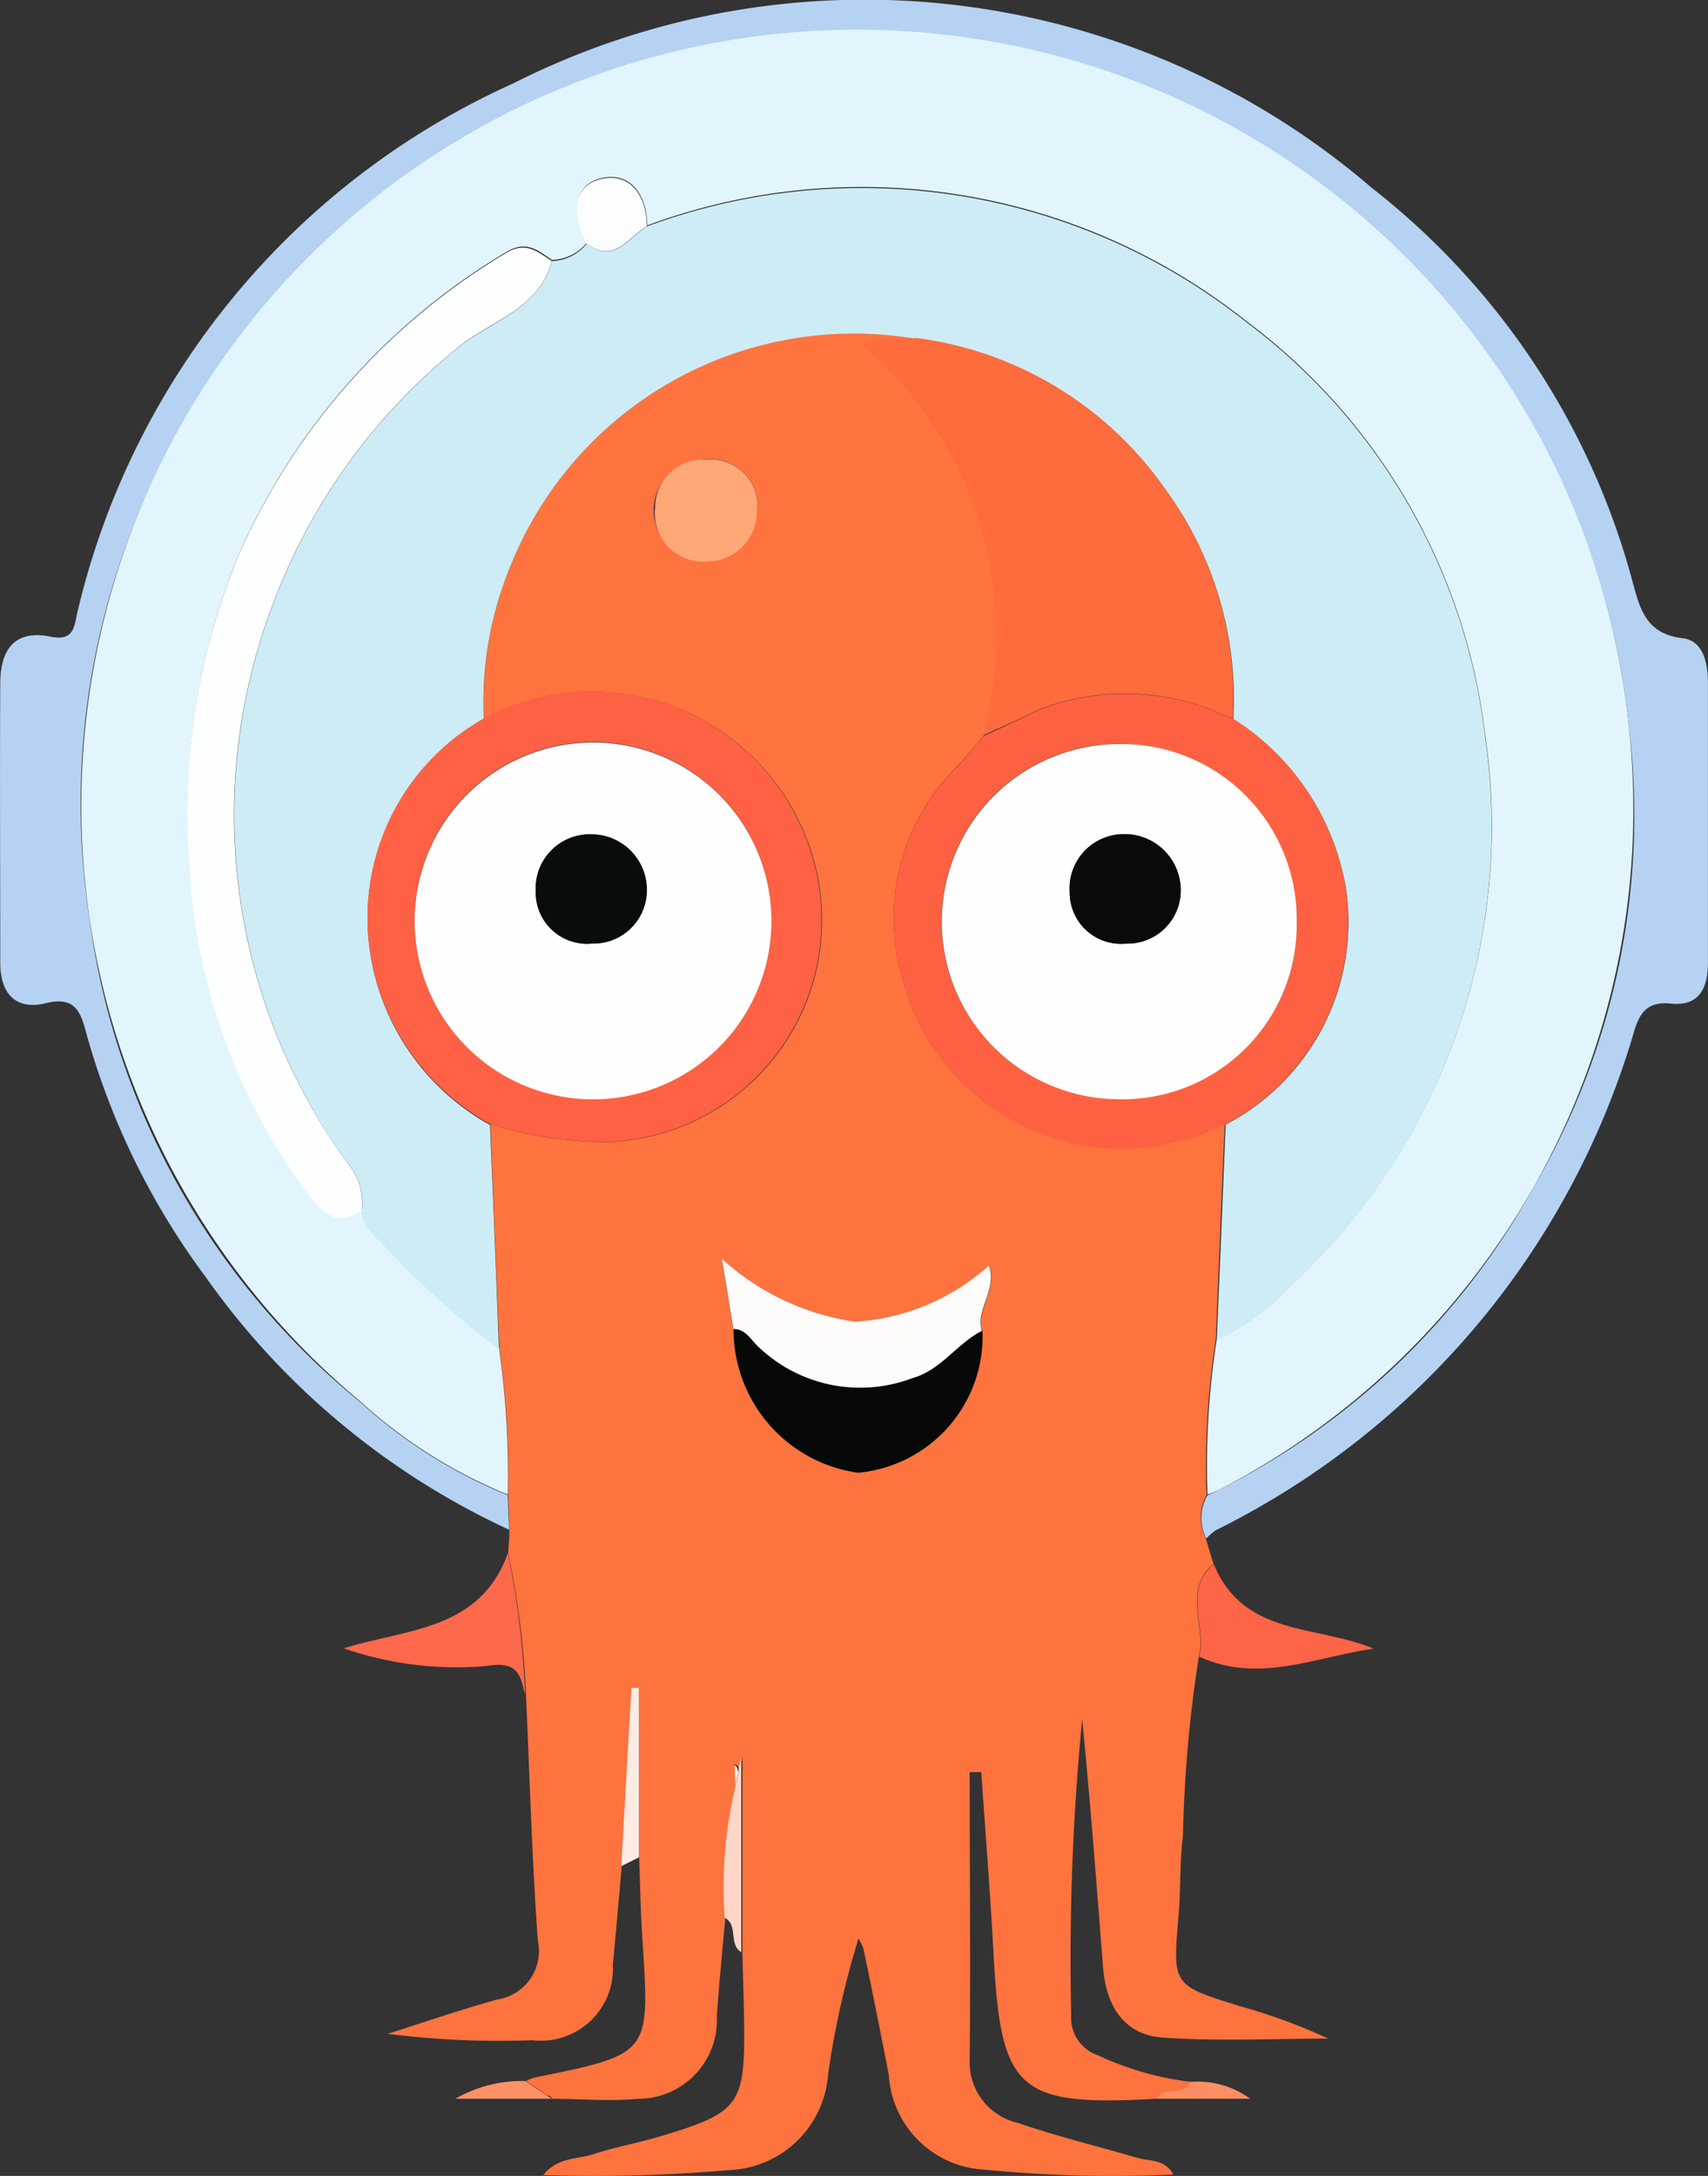
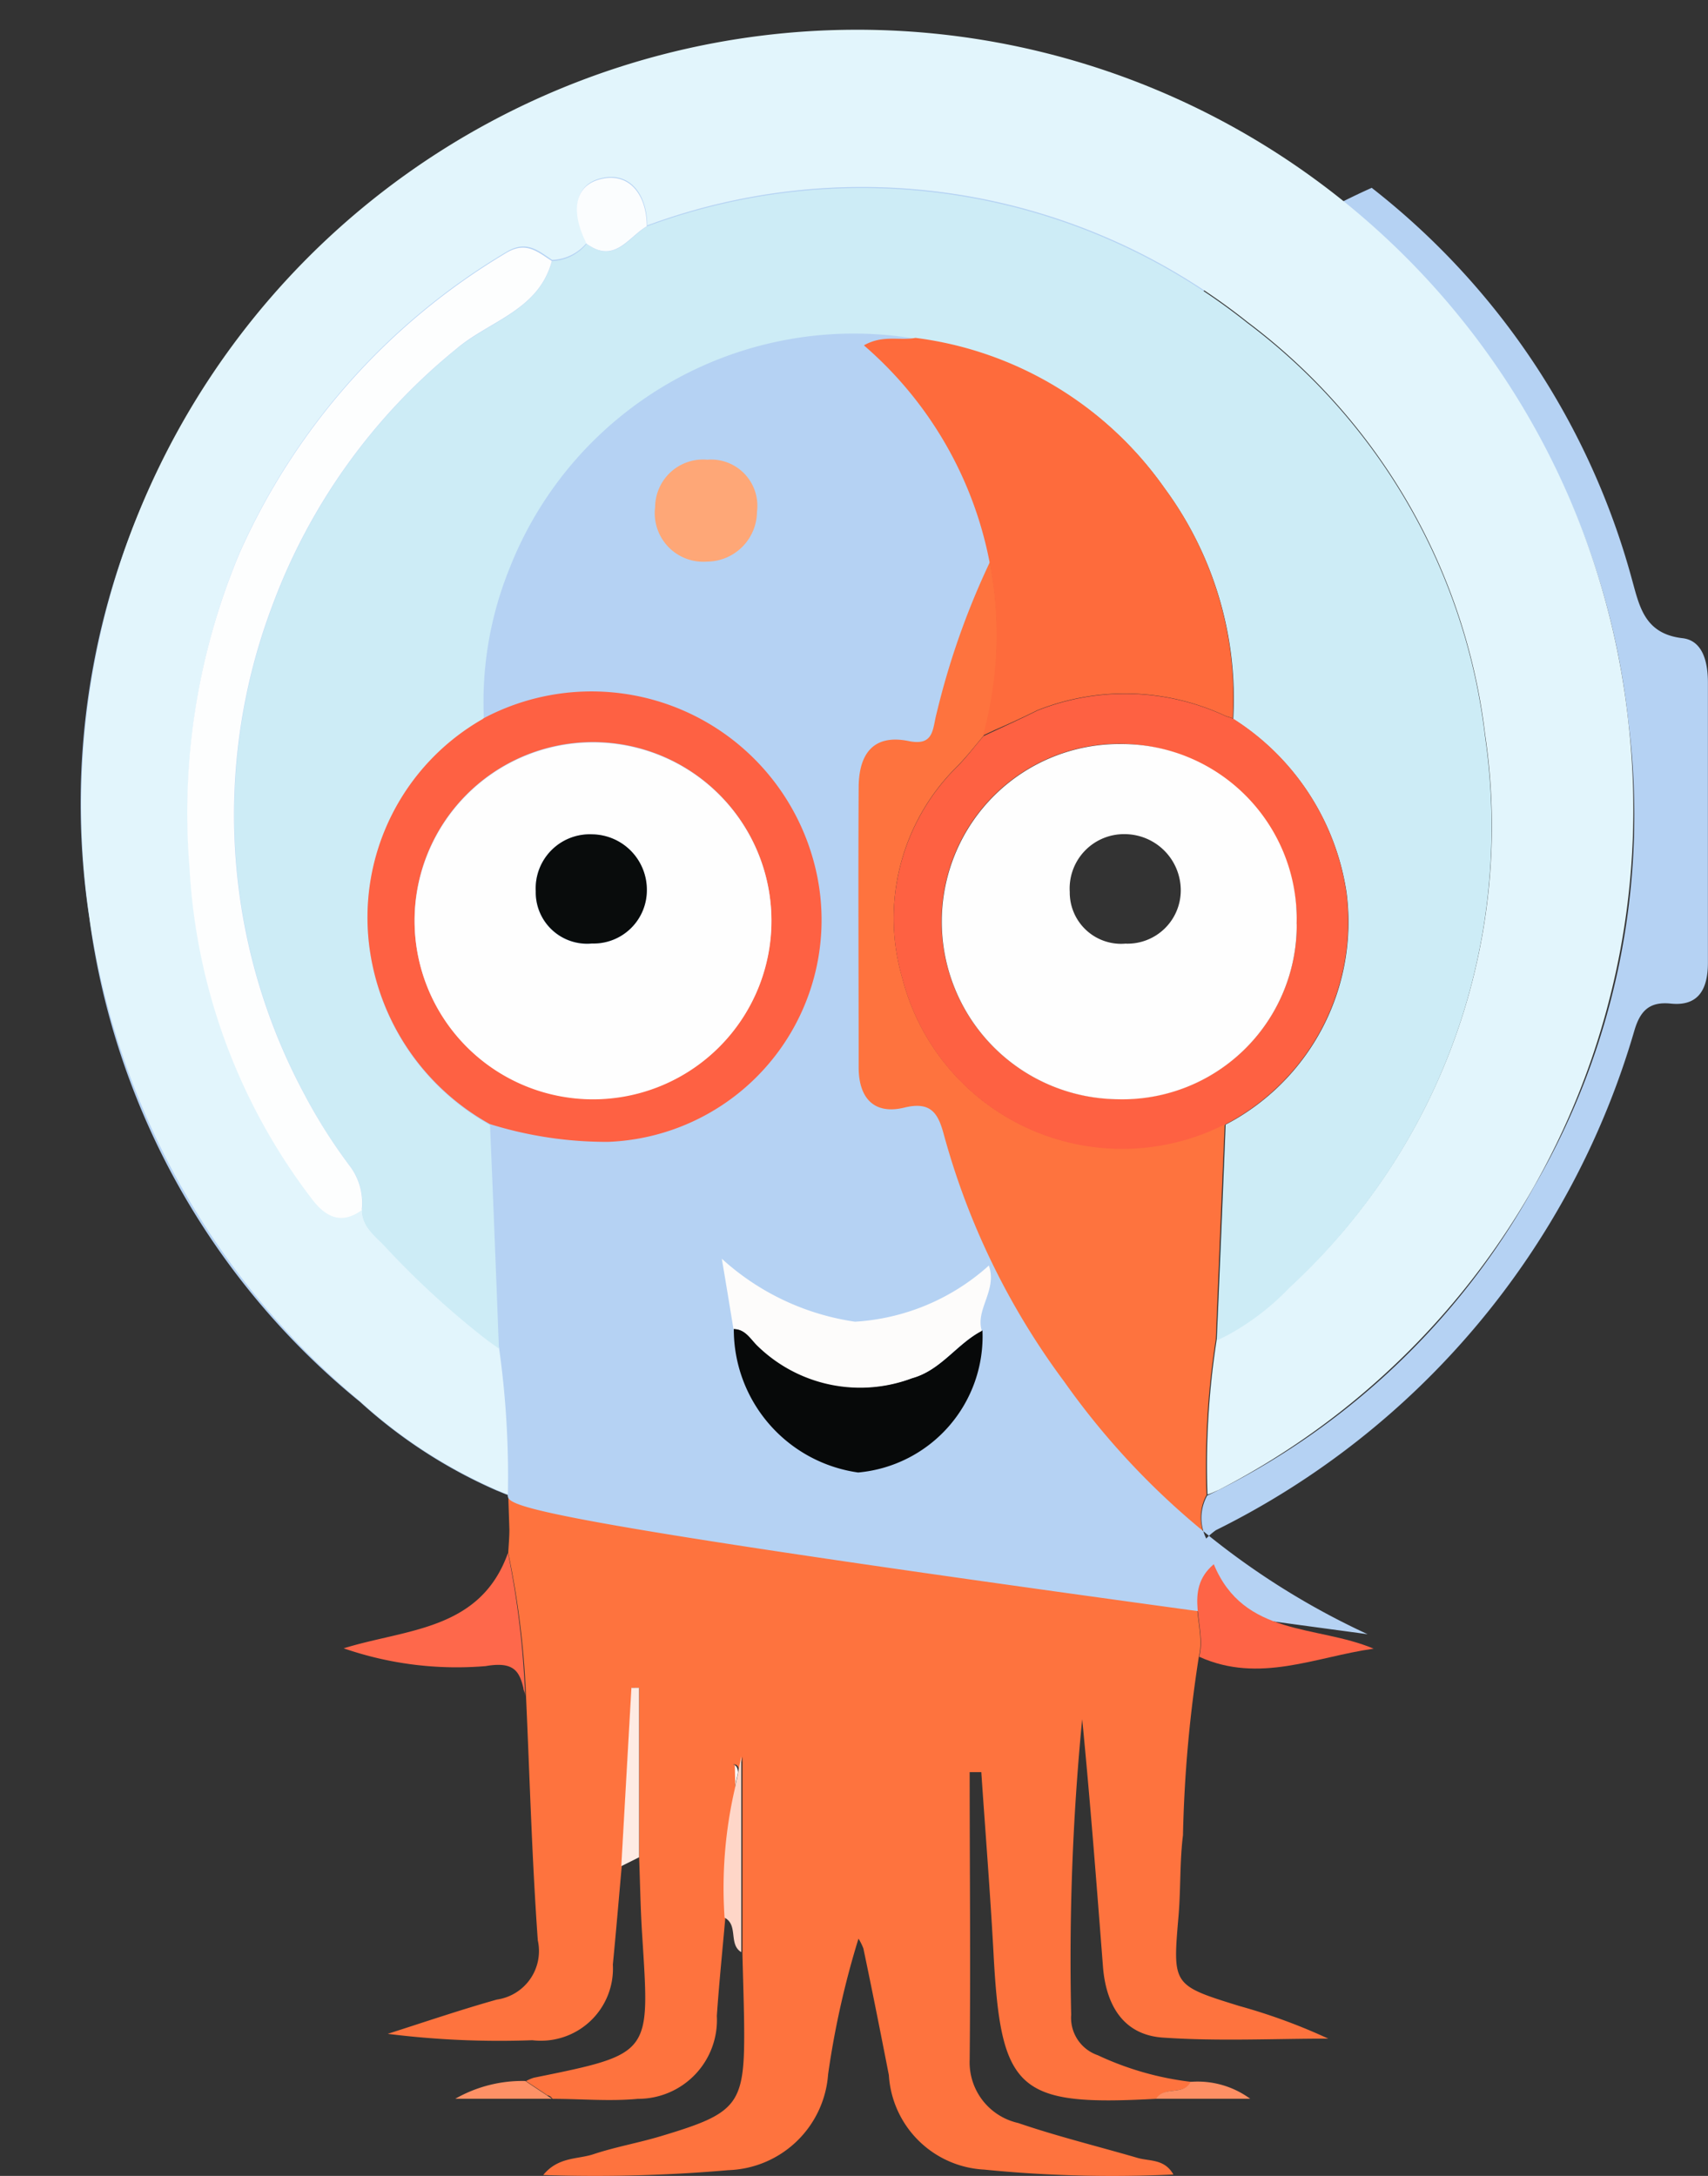
<svg xmlns="http://www.w3.org/2000/svg" width="19.233" height="24.502" viewBox="0 0 19.233 24.502">
  <rect x="0" y="0" width="19.233" height="24.502" fill="#333333" stroke="none" />
  <g id="Group_4573" data-name="Group 4573" transform="translate(-2.466 0)">
    <path id="Path_33315" data-name="Path 33315" d="M481.88,196.384s0,.006,0,.019l.006.264c.013-.067.025-.135.04-.2-.011-.129-.112-.063-.051-.078m5.534-7.213s-.006,0-.008,0l.008.006s0-.006,0-.011m-3.486-8.854v0h.006l-.006,0" transform="translate(-471.15 -176.513)" fill="#fefefe" />
    <path id="Path_33317" data-name="Path 33317" d="M306.4,193.978c.027-.306.013-.616.051-.92a14.965,14.965,0,0,1,.179-2.012c.086-.342-.19-.742.165-1.042l-.089-.291a.526.526,0,0,1,.01-.485,9.2,9.2,0,0,1,.105-1.753q.048-1.209.1-2.419l-.008-.006a2.553,2.553,0,0,1-3.623-1.645,2.4,2.4,0,0,1,.6-2.364c.114-.112.211-.24.316-.363a4.309,4.309,0,0,0-1.341-4.393c.213-.122.4-.053.578-.084v0a4.161,4.161,0,0,0-4.573,2.584,4.021,4.021,0,0,0-.289,1.7A2.591,2.591,0,0,1,302.3,182.1a2.5,2.5,0,0,1-2.316,3.153,4.424,4.424,0,0,1-1.331-.2q.048,1.259.1,2.518a10.334,10.334,0,0,1,.1,1.654l.013.392c0,.086-.008.173-.013.262a9.808,9.808,0,0,1,.2,1.609.3.3,0,0,1-.008-.042c0,.015.006.027.008.042.042.917.067,1.837.133,2.755a.552.552,0,0,1-.46.666c-.413.116-.82.255-1.23.386a10.065,10.065,0,0,0,1.628.072.812.812,0,0,0,.907-.852c.036-.369.067-.738.1-1.107l.114-2.008h.082v1.909c.011.289.015.58.034.869.084,1.348.124,1.339-1.219,1.611a.467.467,0,0,0-.089.038c.08.053.16.105.24.16a.085.085,0,0,1,.059.04c.321,0,.643.03.96,0a.887.887,0,0,0,.89-.934c.025-.367.063-.734.095-1.1a4.975,4.975,0,0,1,.114-1.445l-.006-.264c0-.013,0-.021,0-.019-.061.015.04-.051.051.078.011-.057.023-.114.034-.171v2.21c.006.259.015.517.019.776.011.939-.048,1.023-.943,1.291-.247.074-.5.118-.749.2-.177.061-.4.027-.57.236a17.377,17.377,0,0,0,2.086-.055,1.164,1.164,0,0,0,1.122-1.08,9.845,9.845,0,0,1,.342-1.527.642.642,0,0,1,.055.11c.1.475.194.951.287,1.426a1.135,1.135,0,0,0,1.076,1.065,14.545,14.545,0,0,0,2.128.055c-.1-.177-.266-.148-.4-.186-.449-.131-.907-.243-1.348-.394a.7.7,0,0,1-.546-.711c.011-1.08,0-2.16,0-3.24h.131c.046.677.1,1.352.137,2.029.082,1.565.268,1.736,1.839,1.649.089-.148.306-.032.388-.19a3.4,3.4,0,0,1-1.052-.3.446.446,0,0,1-.3-.456,27.851,27.851,0,0,1,.124-3.328c.091.928.162,1.858.234,2.786.034.434.23.774.685.8.616.042,1.234.011,1.852.011a6.524,6.524,0,0,0-1-.367C306.331,194.748,306.335,194.746,306.4,193.978Zm-4.75-15.825a.566.566,0,0,1-.561.561.574.574,0,1,1,0-1.147.522.522,0,0,1,.565.586m2.535,9.225a1.54,1.54,0,0,1-1.4,1.6,1.63,1.63,0,0,1-1.4-1.618c-.038-.232-.078-.466-.131-.791a2.854,2.854,0,0,0,1.5.709,2.477,2.477,0,0,0,1.51-.635c.1.278-.154.5-.078.738" transform="translate(-290.664 -172.393)" fill="#fe733e" />
-     <path id="Path_33318" data-name="Path 33318" d="M96.737,16.83c-.042-.015-.082-.034-.122-.049a5.622,5.622,0,0,1-1.542-1,8.465,8.465,0,0,1-3.048-5.456A8.518,8.518,0,0,1,93.946,3.54a8.732,8.732,0,0,1,12.6-.873,8.5,8.5,0,0,1,2.812,5.473,8.307,8.307,0,0,1-1.069,5.227,8.331,8.331,0,0,1-3.548,3.408c-.042.021-.084.042-.127.061a.52.52,0,0,0-.011.485.669.669,0,0,1,.11-.095,9.118,9.118,0,0,0,4.712-5.629c.065-.217.167-.325.409-.3.329.034.418-.186.418-.46q0-1.579,0-3.155c0-.226-.055-.475-.289-.5-.43-.051-.483-.365-.569-.671a8.378,8.378,0,0,0-2.928-4.4A8.761,8.761,0,0,0,96.8.935a8.711,8.711,0,0,0-4.9,5.92c-.046.169-.025.369-.312.31-.409-.084-.563.156-.565.519-.006,1.052,0,2.1,0,3.155,0,.35.177.536.515.453.31-.076.384.078.447.314a8.327,8.327,0,0,0,1.352,2.771,8.59,8.59,0,0,0,3.417,2.845C96.747,17.094,96.743,16.961,96.737,16.83Z" transform="translate(-88.554 0.004)" fill="#b5d2f3" />
+     <path id="Path_33318" data-name="Path 33318" d="M96.737,16.83c-.042-.015-.082-.034-.122-.049a5.622,5.622,0,0,1-1.542-1,8.465,8.465,0,0,1-3.048-5.456A8.518,8.518,0,0,1,93.946,3.54a8.732,8.732,0,0,1,12.6-.873,8.5,8.5,0,0,1,2.812,5.473,8.307,8.307,0,0,1-1.069,5.227,8.331,8.331,0,0,1-3.548,3.408c-.042.021-.084.042-.127.061a.52.52,0,0,0-.011.485.669.669,0,0,1,.11-.095,9.118,9.118,0,0,0,4.712-5.629c.065-.217.167-.325.409-.3.329.034.418-.186.418-.46q0-1.579,0-3.155c0-.226-.055-.475-.289-.5-.43-.051-.483-.365-.569-.671a8.378,8.378,0,0,0-2.928-4.4a8.711,8.711,0,0,0-4.9,5.92c-.046.169-.025.369-.312.31-.409-.084-.563.156-.565.519-.006,1.052,0,2.1,0,3.155,0,.35.177.536.515.453.31-.076.384.078.447.314a8.327,8.327,0,0,0,1.352,2.771,8.59,8.59,0,0,0,3.417,2.845C96.747,17.094,96.743,16.961,96.737,16.83Z" transform="translate(-88.554 0.004)" fill="#b5d2f3" />
    <path id="Path_33321" data-name="Path 33321" d="M276.335,829.116c-.312.875-1.143.854-1.85,1.074a3.894,3.894,0,0,0,1.6.2c.316-.055.378.059.424.247,0,.015.006.029.011.044s.006.027.008.042A9.837,9.837,0,0,0,276.335,829.116Z" transform="translate(-268.149 -811.629)" fill="#fe684b" />
    <path id="Path_33322" data-name="Path 33322" d="M730.291,836.159c.675.306,1.312,0,1.964-.091-.637-.27-1.462-.131-1.8-.951C730.1,835.416,730.378,835.817,730.291,836.159Z" transform="translate(-714.321 -817.503)" fill="#fe6446" />
    <path id="Path_33323" data-name="Path 33323" d="M477.307,937.716c-.011.057-.023.114-.034.171s-.027.135-.04.2a4.973,4.973,0,0,0-.114,1.445c.158.082.042.3.188.388Z" transform="translate(-466.494 -917.938)" fill="#fed6c8" />
    <path id="Path_33324" data-name="Path 33324" d="M422.8,901.116l-.114,2.008.2-.1v-1.909Z" transform="translate(-413.224 -882.11)" fill="#feebe3" />
    <path id="Path_33325" data-name="Path 33325" d="M334.085,1111.133h1.088c-.019-.013-.04-.025-.059-.04-.08-.053-.16-.105-.24-.16A1.521,1.521,0,0,0,334.085,1111.133Z" transform="translate(-326.492 -1087.5)" fill="#fe9166" />
    <path id="Path_33326" data-name="Path 33326" d="M708.285,1111.305h1.059a1,1,0,0,0-.671-.19c-.082.16-.3.042-.388.19" transform="translate(-692.8 -1087.672)" fill="#fe8f64" />
    <path id="Path_33327" data-name="Path 33327" d="M147.829,34.8a8.626,8.626,0,0,0,4.617-8.635A8.736,8.736,0,1,0,138.163,33.8a5.637,5.637,0,0,0,1.542,1c.04.017.08.034.122.049a10.332,10.332,0,0,0-.1-1.654c-.042-.03-.084-.059-.127-.091a9.456,9.456,0,0,1-1.164-1.067c-.112-.114-.251-.211-.251-.4-.249.179-.428.055-.574-.143a6.714,6.714,0,0,1-1.365-3.71,7.557,7.557,0,0,1,.563-3.546,7.454,7.454,0,0,1,3-3.379c.228-.139.359-.015.517.089a.532.532,0,0,0,.39-.194l-.019-.044c-.135-.285-.141-.607.184-.683s.513.188.515.532a6.965,6.965,0,0,1,6.758,1.086,6.816,6.816,0,0,1,2.677,4.646,7.043,7.043,0,0,1-2.2,6.218,2.935,2.935,0,0,1-.688.523c-.044.023-.089.044-.133.065a9.2,9.2,0,0,0-.105,1.753C147.745,34.839,147.785,34.818,147.829,34.8Z" transform="translate(-131.642 -18.021)" fill="#e2f5fc" />
    <path id="Path_33328" data-name="Path 33328" d="M227.907,113.185a7.054,7.054,0,0,0,2.2-6.218,6.807,6.807,0,0,0-2.677-4.646,6.971,6.971,0,0,0-6.758-1.086l-.013.008c-.192.122-.342.386-.618.221-.017-.011-.032-.019-.049-.032a.528.528,0,0,1-.39.194c-.006.025-.015.048-.023.074-.175.491-.7.62-1.052.915a6.734,6.734,0,0,0-2.082,2.917,6.659,6.659,0,0,0,.365,5.467,5.806,5.806,0,0,0,.517.818.689.689,0,0,1,.135.491v.006c0,.183.139.283.251.4a9.609,9.609,0,0,0,1.164,1.067l.127.091q-.047-1.259-.1-2.518s0,0,0,0a2.678,2.678,0,0,1-1.358-2,2.573,2.573,0,0,1,1.276-2.561l.013-.008a4.01,4.01,0,0,1,.289-1.7,4.164,4.164,0,0,1,4.573-2.584.008.008,0,0,1,.006,0,4.049,4.049,0,0,1,2.8,1.689,3.985,3.985,0,0,1,.77,2.594,2.8,2.8,0,0,1,1.276,1.953,2.573,2.573,0,0,1-1.362,2.613v.011c-.032.806-.065,1.611-.1,2.419.046-.021.091-.042.133-.065A2.827,2.827,0,0,0,227.907,113.185Z" transform="translate(-210.92 -98.686)" fill="#cdecf6" />
    <path id="Path_33329" data-name="Path 33329" d="M554.334,184.61a2.675,2.675,0,0,1,2.124.065l.078.025a3.978,3.978,0,0,0-.77-2.594,4.048,4.048,0,0,0-2.8-1.689h-.006c-.173.034-.365-.038-.578.084a4.3,4.3,0,0,1,1.341,4.393l.131-.061C554.02,184.76,554.178,184.688,554.334,184.61Z" transform="translate(-540.188 -176.612)" fill="#fe6b3c" />
    <path id="Path_33330" data-name="Path 33330" d="M574.144,372.209a2.8,2.8,0,0,0-1.276-1.953l-.078-.025a2.675,2.675,0,0,0-2.124-.065c-.156.078-.316.152-.475.226l-.131.061c-.105.12-.2.251-.316.363a2.4,2.4,0,0,0-.6,2.364,2.556,2.556,0,0,0,3.626,1.649s.006,0,.008,0A2.576,2.576,0,0,0,574.144,372.209Zm-2.579,2.331a2,2,0,1,1,2.021-1.972A1.961,1.961,0,0,1,571.564,374.539Z" transform="translate(-556.518 -362.165)" fill="#fe6142" />
    <path id="Path_33331" data-name="Path 33331" d="M288.659,369.982a2.572,2.572,0,0,0-1.276,2.561,2.678,2.678,0,0,0,1.358,2s0,0,0,0a4.413,4.413,0,0,0,1.331.2,2.5,2.5,0,0,0,2.316-3.153,2.592,2.592,0,0,0-3.716-1.618A.062.062,0,0,0,288.659,369.982Zm1.257,4.277a2.009,2.009,0,1,1-.03-4.018,2.009,2.009,0,1,1,.03,4.018" transform="translate(-280.758 -361.885)" fill="#fe6143" />
    <path id="Path_33332" data-name="Path 33332" d="M483.021,709.7c-.078-.078-.135-.184-.266-.186a1.628,1.628,0,0,0,1.4,1.618,1.539,1.539,0,0,0,1.4-1.6c-.283.146-.462.445-.787.534a1.656,1.656,0,0,1-1.744-.369" transform="translate(-472.026 -694.551)" fill="#070909" />
    <path id="Path_33333" data-name="Path 33333" d="M479.591,672.09a2.472,2.472,0,0,1-1.51.635,2.831,2.831,0,0,1-1.5-.709c.055.325.093.557.131.791.131,0,.188.108.266.186a1.655,1.655,0,0,0,1.744.369c.325-.089.5-.386.787-.534-.076-.242.179-.46.078-.738" transform="translate(-465.987 -657.842)" fill="#fdfcfb" />
    <path id="Path_33334" data-name="Path 33334" d="M441.367,245.407a.54.54,0,0,0-.582.534.547.547,0,0,0,.586.614.566.566,0,0,0,.561-.561.521.521,0,0,0-.565-.586" transform="translate(-430.942 -240.231)" fill="#fea777" />
    <path id="Path_33335" data-name="Path 33335" d="M193.553,143.011a.689.689,0,0,0-.135-.491,6,6,0,0,1-.517-.818,6.651,6.651,0,0,1-.365-5.467,6.734,6.734,0,0,1,2.082-2.917c.352-.3.877-.422,1.052-.915a.757.757,0,0,0,.023-.074c-.158-.1-.289-.228-.517-.089a7.454,7.454,0,0,0-3,3.379,7.557,7.557,0,0,0-.563,3.545,6.736,6.736,0,0,0,1.365,3.71c.146.2.327.323.574.143Z" transform="translate(-187.013 -129.39)" fill="#fdfefe" />
    <path id="Path_33336" data-name="Path 33336" d="M399.82,95.52l.013-.008c0-.344-.188-.61-.515-.532s-.319.4-.184.683l.019.044a.465.465,0,0,0,.049.032C399.478,95.906,399.628,95.64,399.82,95.52Z" transform="translate(-390.084 -92.964)" fill="#fbfdfe" />
    <path id="Path_33337" data-name="Path 33337" d="M321.729,398.361a1.972,1.972,0,0,0-1.972-2.027,2,2,0,1,0-.048,4,1.963,1.963,0,0,0,2.021-1.972m-1.921.219a.578.578,0,0,1-.635-.582.612.612,0,0,1,.626-.65.633.633,0,0,1,.624.633.6.6,0,0,1-.616.6m-6.017-2.265a2.009,2.009,0,1,0,.03,4.018,2.009,2.009,0,1,0-.03-4.018Zm0,2.265a.578.578,0,0,1-.631-.589.609.609,0,0,1,.635-.641.624.624,0,0,1,.616.633A.6.6,0,0,1,313.793,398.581Z" transform="translate(-304.662 -387.956)" fill="#fefefe" />
-     <path id="Path_33338" data-name="Path 33338" d="M662.609,445.252a.61.61,0,0,0-.626.65.577.577,0,0,0,.635.582.6.6,0,0,0,.616-.6.633.633,0,0,0-.624-.633" transform="translate(-647.472 -435.859)" fill="#090b0b" />
    <path id="Path_33339" data-name="Path 33339" d="M377.642,445.329a.609.609,0,0,0-.635.641.578.578,0,0,0,.631.588.6.6,0,0,0,.62-.6A.624.624,0,0,0,377.642,445.329Z" transform="translate(-368.508 -435.934)" fill="#090c0c" />
  </g>
</svg>